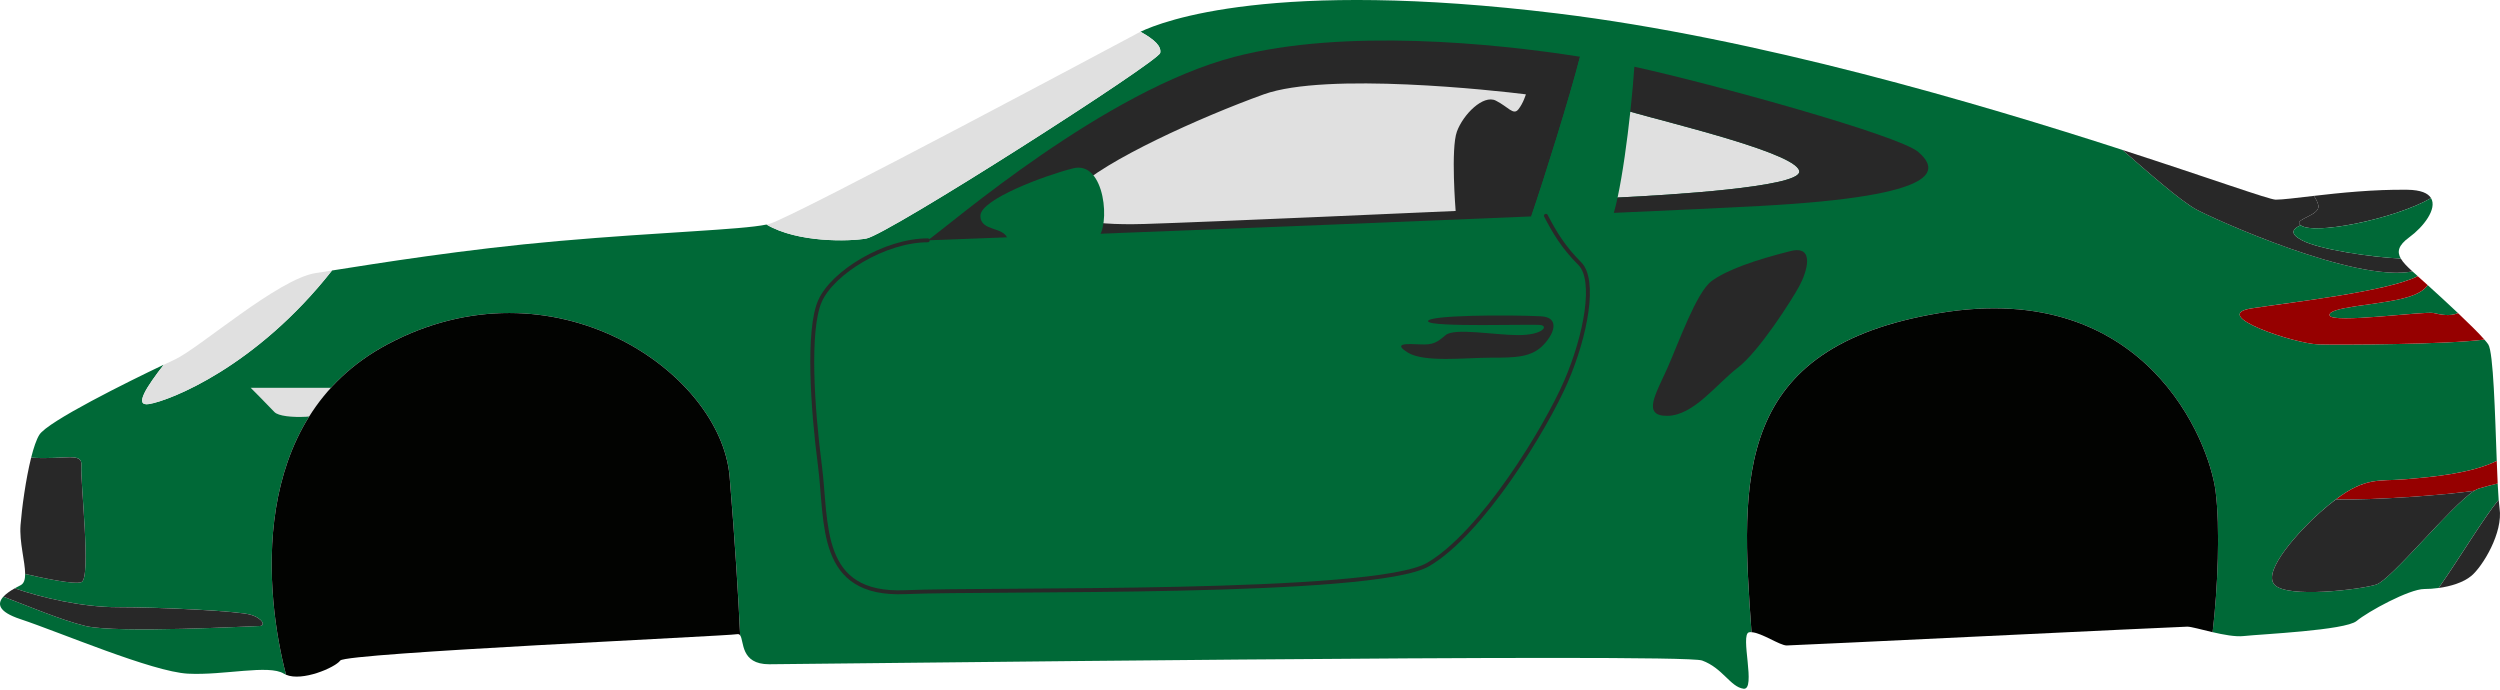
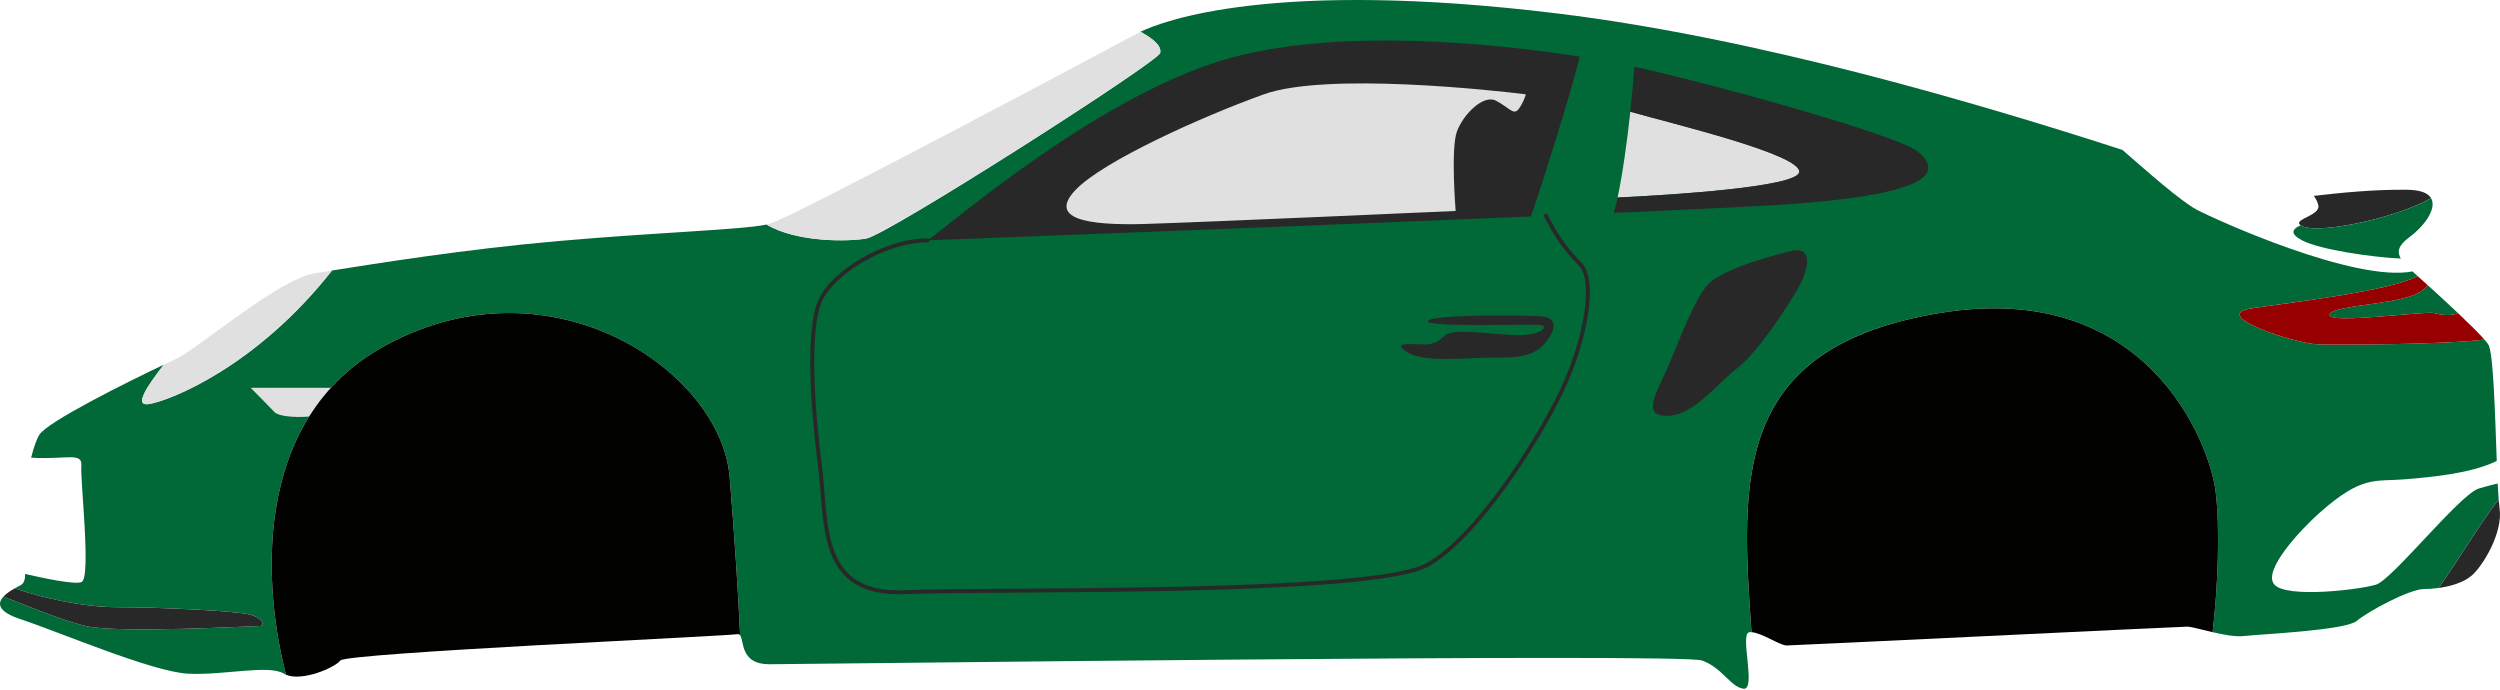
<svg xmlns="http://www.w3.org/2000/svg" width="960" height="265" viewBox="0 0 960 265" fill="none">
  <path d="M951.88 187.58C944.657 189.744 918.654 222.58 912.395 224.503C906.133 226.431 878.206 229.804 873.391 224.503C868.577 219.207 883.506 203.313 890.726 196.91C907.103 182.379 911.909 185.016 923.466 184.054C934.539 183.133 949.134 181.755 958.752 176.983C958.095 159.138 957.471 135.182 955.491 132.247C955.163 131.752 954.642 131.116 954.003 130.385C939.943 132.284 898.263 132.492 890.243 132.247C881.092 131.959 847.869 120.972 864.724 118.39C879.622 116.108 916.695 111.975 928.43 106.058C927.716 105.417 927.037 104.81 926.389 104.225C904.01 108.531 850.503 84.233 843.539 80.523C837.326 77.208 824.347 65.702 815.015 57.567C759.928 39.756 674.939 14.557 597.976 5.158C488.818 -8.169 446.585 8.059 437.941 12.189C443.524 15.302 446.013 17.815 445.518 20.327C444.859 23.694 340.851 90.15 332.664 91.594C326.169 92.74 306.345 93.275 294.34 86.227C284.466 88.279 254.17 89.076 214.456 92.556C178.249 95.733 144.845 101.143 127.49 103.874C98.406 140.837 65.361 153.805 57.243 155.152C51.209 156.153 56.429 148.383 62.881 140.049C49.356 146.478 18.314 161.829 15.109 166.957C13.972 168.773 12.91 171.947 11.96 175.737C24.873 176.615 31.681 173.449 31.238 178.739C30.758 184.535 35.134 222.091 31.261 223.536C28.536 224.552 16.542 221.996 9.658 220.387C9.661 222.505 9.224 224.068 7.886 224.738C7.247 225.058 6.464 225.458 5.644 225.919C16.024 229.51 31.601 233.165 45.206 233.165C61.574 233.165 91.43 234.61 96.244 236.054C101.059 237.499 102.023 240.388 99.614 240.388C97.206 240.388 45.105 243.283 32.875 240.388C23.529 238.178 9.241 232.103 1.299 229.119C-1.038 231.683 -0.96 234.828 7.817 237.741C23.057 242.8 58.446 257.963 72.167 258.689C85.891 259.408 103.226 255.074 109.004 258.689C109.263 258.853 109.554 258.971 109.841 259.094C101.982 229.13 94.414 161.218 148.727 132.244C212.286 98.334 276.809 142.636 280.182 183.09C282.256 207.989 283.6 230.149 284.21 243.951C285.787 246.104 284.231 255.074 295.347 255.074C308.351 255.074 645.642 250.74 653.59 253.629C661.532 256.519 664.421 263.748 669.477 264.467C674.531 265.187 668.033 243.519 671.641 242.8C671.929 242.739 672.249 242.74 672.58 242.754C668.315 183.297 665.61 133.343 744.826 120.192C824.273 107.005 848.35 169.789 850.756 188.478C852.577 202.585 851.648 225.806 849.631 242.757C853.812 243.729 858.402 244.596 861.593 244.242C868.094 243.517 900.597 242.072 904.931 238.463C909.264 234.848 925.152 226.18 930.93 226.18C932.628 226.18 934.516 226.051 936.441 225.78C944.435 214.364 953.698 198.895 959.482 191.894C959.344 190.173 959.223 188.06 959.106 185.654C956.714 186.239 954.176 186.895 951.88 187.58Z" fill="#006937" />
  <path d="M474.224 21.778C424.146 34.78 365.405 85.822 356.257 92.285C356.257 92.285 488.747 87.301 587.977 83.108C592.691 69.409 602.918 36.769 606.717 21.784C573.583 16.546 516.151 10.891 474.224 21.778Z" fill="#282828" />
  <path d="M623.013 24.667C618.7 23.807 613.163 22.802 606.72 21.783C602.924 36.769 592.694 69.409 587.981 83.108C599.048 82.642 609.701 82.187 619.707 81.741C623.459 68.713 626.674 39.799 627.586 25.628C625.934 25.268 624.398 24.943 623.013 24.667Z" fill="#006937" />
  <path d="M585.938 36.224C574.378 34.78 509.377 27.556 485.303 36.224C461.225 44.892 423.669 61.837 413.074 72.865C402.478 83.893 416.924 86.665 439.556 86.003C462.186 85.338 558.968 81.007 558.968 81.007C558.968 81.007 557.043 57.135 559.451 50.53C561.857 43.931 569.564 36.224 574.375 38.63C579.192 41.042 581.117 44.409 583.045 42.003C584.973 39.597 585.938 36.224 585.938 36.224Z" fill="#E0E0E0" />
  <path d="M690.904 66.082C691.805 59.342 642.461 47.583 626.044 42.901C624.836 54.099 623.112 66.738 621.155 75.85C641.071 74.894 690.13 71.887 690.904 66.082Z" fill="#E0E0E0" />
  <path d="M736.65 58.375C729.349 51.984 657.609 32.187 627.589 25.628C627.296 30.198 626.76 36.296 626.047 42.901C642.464 47.583 691.807 59.342 690.906 66.082C690.129 71.89 641.074 74.897 621.158 75.853C620.686 78.04 620.202 80.034 619.71 81.743C642.855 80.731 662.561 79.809 675.98 79.084C747.242 75.225 744.35 65.115 736.65 58.375Z" fill="#282828" />
  <path d="M591.714 121.458C579.176 120.833 547.867 120.975 548.362 123.38C548.857 125.792 588.825 124.347 591.714 124.825C594.603 125.309 592.195 128.681 583.047 128.681C573.896 128.681 558.489 125.792 555.119 128.681C551.746 131.571 550.302 132.449 545.485 132.25C540.673 132.054 534.411 131.571 540.673 135.421C546.929 139.272 562.82 137.35 572.451 137.35C582.083 137.35 588.241 137.266 592.865 132.253C597.493 127.237 598.459 121.789 591.714 121.458Z" fill="#282828" />
  <path d="M687.532 96.418C674.16 99.779 662.974 103.641 657.196 107.975C651.418 112.309 644.675 131.387 640.342 141.2C636.008 151.014 630.229 159.86 640.342 159.682C650.457 159.5 659.121 147.462 667.305 141.2C675.492 134.944 688.036 115.199 690.911 109.903C693.791 104.599 697.207 93.983 687.532 96.418Z" fill="#282828" />
  <path d="M356.256 92.285C339.882 92.285 319.661 104.599 314.843 115.679C310.029 126.753 311.954 156.576 314.843 178.744C317.732 200.907 313.882 228.836 347.588 227.392C381.294 225.947 527.641 228.836 548.36 216.795C569.079 204.76 593.634 164.309 601.338 146.495C609.044 128.678 612.9 107.486 606.638 101.227C600.376 94.97 597.021 89.384 593.634 82.863" stroke="#282828" stroke-width="1.506" stroke-miterlimit="10" stroke-linecap="round" stroke-linejoin="round" />
  <path d="M96.248 148.904H136.213C136.213 148.904 129.951 153.12 128.507 156.789C127.065 160.458 108.285 161.301 105.393 158.233C102.501 155.166 96.248 148.904 96.248 148.904Z" fill="#E0E0E0" />
  <path d="M883.021 86.098C886.742 90.881 919.806 84.075 933.516 76.071C932.388 74.195 929.614 72.934 924.434 72.868C911.516 72.698 898.405 74.071 888.521 75.216C889.413 76.483 890.02 77.763 890.244 78.88C890.995 82.656 881.401 84.017 883.021 86.098Z" fill="#282828" />
-   <path d="M883.43 86.487C883.272 86.368 883.131 86.239 883.024 86.098C881.404 84.017 891.001 82.659 890.247 78.88C890.023 77.761 889.416 76.48 888.523 75.217C881.764 75.997 876.521 76.673 873.879 76.673C871.407 76.673 848.846 68.517 815.016 57.573C824.349 65.706 837.327 77.211 843.54 80.529C850.504 84.239 904.011 108.537 926.391 104.231C924.405 102.427 922.805 100.83 921.907 99.284C911.079 98.818 890.604 95.834 883.985 92.285C879.456 89.856 879.928 88.144 883.43 86.487Z" fill="#282828" />
  <path d="M925.158 91.117C930.605 87.16 935.975 80.155 933.515 76.069C920.206 83.842 888.664 90.481 883.426 86.483C879.924 88.141 879.452 89.856 883.985 92.285C890.603 95.831 911.078 98.818 921.906 99.284C920.39 96.671 920.922 94.202 925.158 91.117Z" fill="#006937" />
  <path d="M332.663 91.6C340.85 90.155 444.855 23.7 445.517 20.333C446.012 17.821 443.525 15.308 437.94 12.194C436.745 12.767 436.187 13.11 436.187 13.11C436.187 13.11 304.016 83.775 295.349 86C295.044 86.078 294.701 86.158 294.338 86.23C306.341 93.281 326.168 92.746 332.663 91.6Z" fill="#E0E0E0" />
  <path d="M948.993 221.138C953.326 217.524 961.271 204.525 959.827 195.131C959.706 194.334 959.594 193.226 959.49 191.905C953.706 198.91 944.446 214.378 936.449 225.792C941.076 225.15 945.931 223.683 948.993 221.138Z" fill="#282828" />
-   <path d="M959.111 185.663C958.988 183.056 958.87 180.12 958.752 176.983C949.134 181.755 934.539 183.133 923.466 184.054C913.529 184.88 908.577 183.058 896.968 191.773C911.535 192.138 939.281 190.081 950.145 188.44C950.801 188.029 951.385 187.726 951.877 187.58C954.176 186.895 956.714 186.239 959.111 185.663Z" fill="#960000" />
-   <path d="M896.967 191.775C895.077 193.191 893.016 194.878 890.726 196.912C883.503 203.315 868.576 219.21 873.391 224.505C878.205 229.806 906.133 226.433 912.394 224.505C918.227 222.712 941.206 194.08 950.146 188.443C939.28 190.083 911.531 192.138 896.967 191.775Z" fill="#282828" />
  <path d="M922.262 114.712C912.392 117.123 893.612 117.938 894.576 121.141C895.538 124.343 931.074 119.425 934.492 120.197C937.039 120.775 940.556 121.607 943.902 120.251C939.905 116.467 935.629 112.556 932.239 109.489C930.803 111.42 928.55 113.184 922.262 114.712Z" fill="#006937" />
  <path d="M890.244 132.25C898.264 132.497 939.947 132.29 954.004 130.388C951.814 127.887 948.021 124.155 943.9 120.255C940.557 121.611 937.037 120.779 934.49 120.2C931.069 119.429 895.536 124.347 894.574 121.144C893.61 117.941 912.39 117.127 922.26 114.715C928.548 113.187 930.804 111.42 932.237 109.495C931.236 108.588 930.301 107.745 929.489 107.017C929.126 106.692 928.775 106.375 928.427 106.067C916.692 111.987 879.619 116.117 864.722 118.399C847.87 120.974 881.093 131.962 890.244 132.25Z" fill="#960000" />
-   <path d="M57.244 155.16C65.362 153.811 98.406 140.843 127.49 103.883C125.11 104.26 123.024 104.585 121.286 104.844C106.837 107.014 76.501 133.735 67.117 138.069C66.055 138.558 64.602 139.243 62.881 140.058C56.429 148.392 51.209 156.162 57.244 155.16Z" fill="#E0E0E0" />
+   <path d="M57.244 155.16C65.362 153.811 98.406 140.843 127.49 103.883C125.11 104.26 123.024 104.585 121.286 104.844C106.837 107.014 76.501 133.735 67.117 138.069C66.055 138.558 64.602 139.243 62.881 140.058C56.429 148.392 51.209 156.162 57.244 155.16" fill="#E0E0E0" />
  <path d="M148.725 132.25C94.412 161.224 101.983 229.136 109.839 259.1C116.003 261.776 128.598 256.395 130.667 253.638C132.837 250.748 279.454 244.25 283.066 243.525C283.589 243.424 283.943 243.591 284.205 243.957C283.592 230.152 282.248 207.995 280.176 183.096C276.807 142.642 212.284 98.34 148.725 132.25Z" fill="#020301" />
  <path d="M850.762 188.486C848.354 169.797 824.279 107.011 744.833 120.2C665.617 133.352 668.322 183.306 672.586 242.763C676.488 242.97 683.432 247.859 686.094 247.859C688.983 247.859 837.045 240.636 839.934 240.636C841.407 240.636 845.306 241.761 849.64 242.766C851.652 225.815 852.584 202.593 850.762 188.486Z" fill="#020301" />
-   <path d="M31.261 223.544C35.134 222.099 30.757 184.54 31.238 178.747C31.678 173.458 24.872 176.623 11.96 175.746C9.894 184.008 8.381 195.194 7.886 201.635C7.388 208.127 9.647 215.653 9.658 220.398C16.539 222.001 28.533 224.56 31.261 223.544Z" fill="#282828" />
  <path d="M99.614 240.394C102.022 240.394 101.058 237.505 96.244 236.06C91.427 234.615 61.574 233.171 45.206 233.171C31.597 233.171 16.023 229.516 5.644 225.924C4.098 226.796 2.424 227.893 1.298 229.121C9.241 232.106 23.528 238.181 32.875 240.391C45.102 243.289 97.205 240.394 99.614 240.394Z" fill="#282828" />
-   <path d="M412.104 64.637C401.325 67.34 376.473 76.543 376.473 82.866C376.473 89.194 386.105 86.711 387.066 92.285C388.03 97.862 381.288 104.746 381.288 104.746C381.288 104.746 390.919 107.489 394.289 106.044C397.661 104.599 395.733 91.042 400.551 92.285C405.368 93.528 415.958 96.182 421.255 91.724C426.55 87.266 424.521 61.518 412.104 64.637Z" fill="#006937" />
</svg>